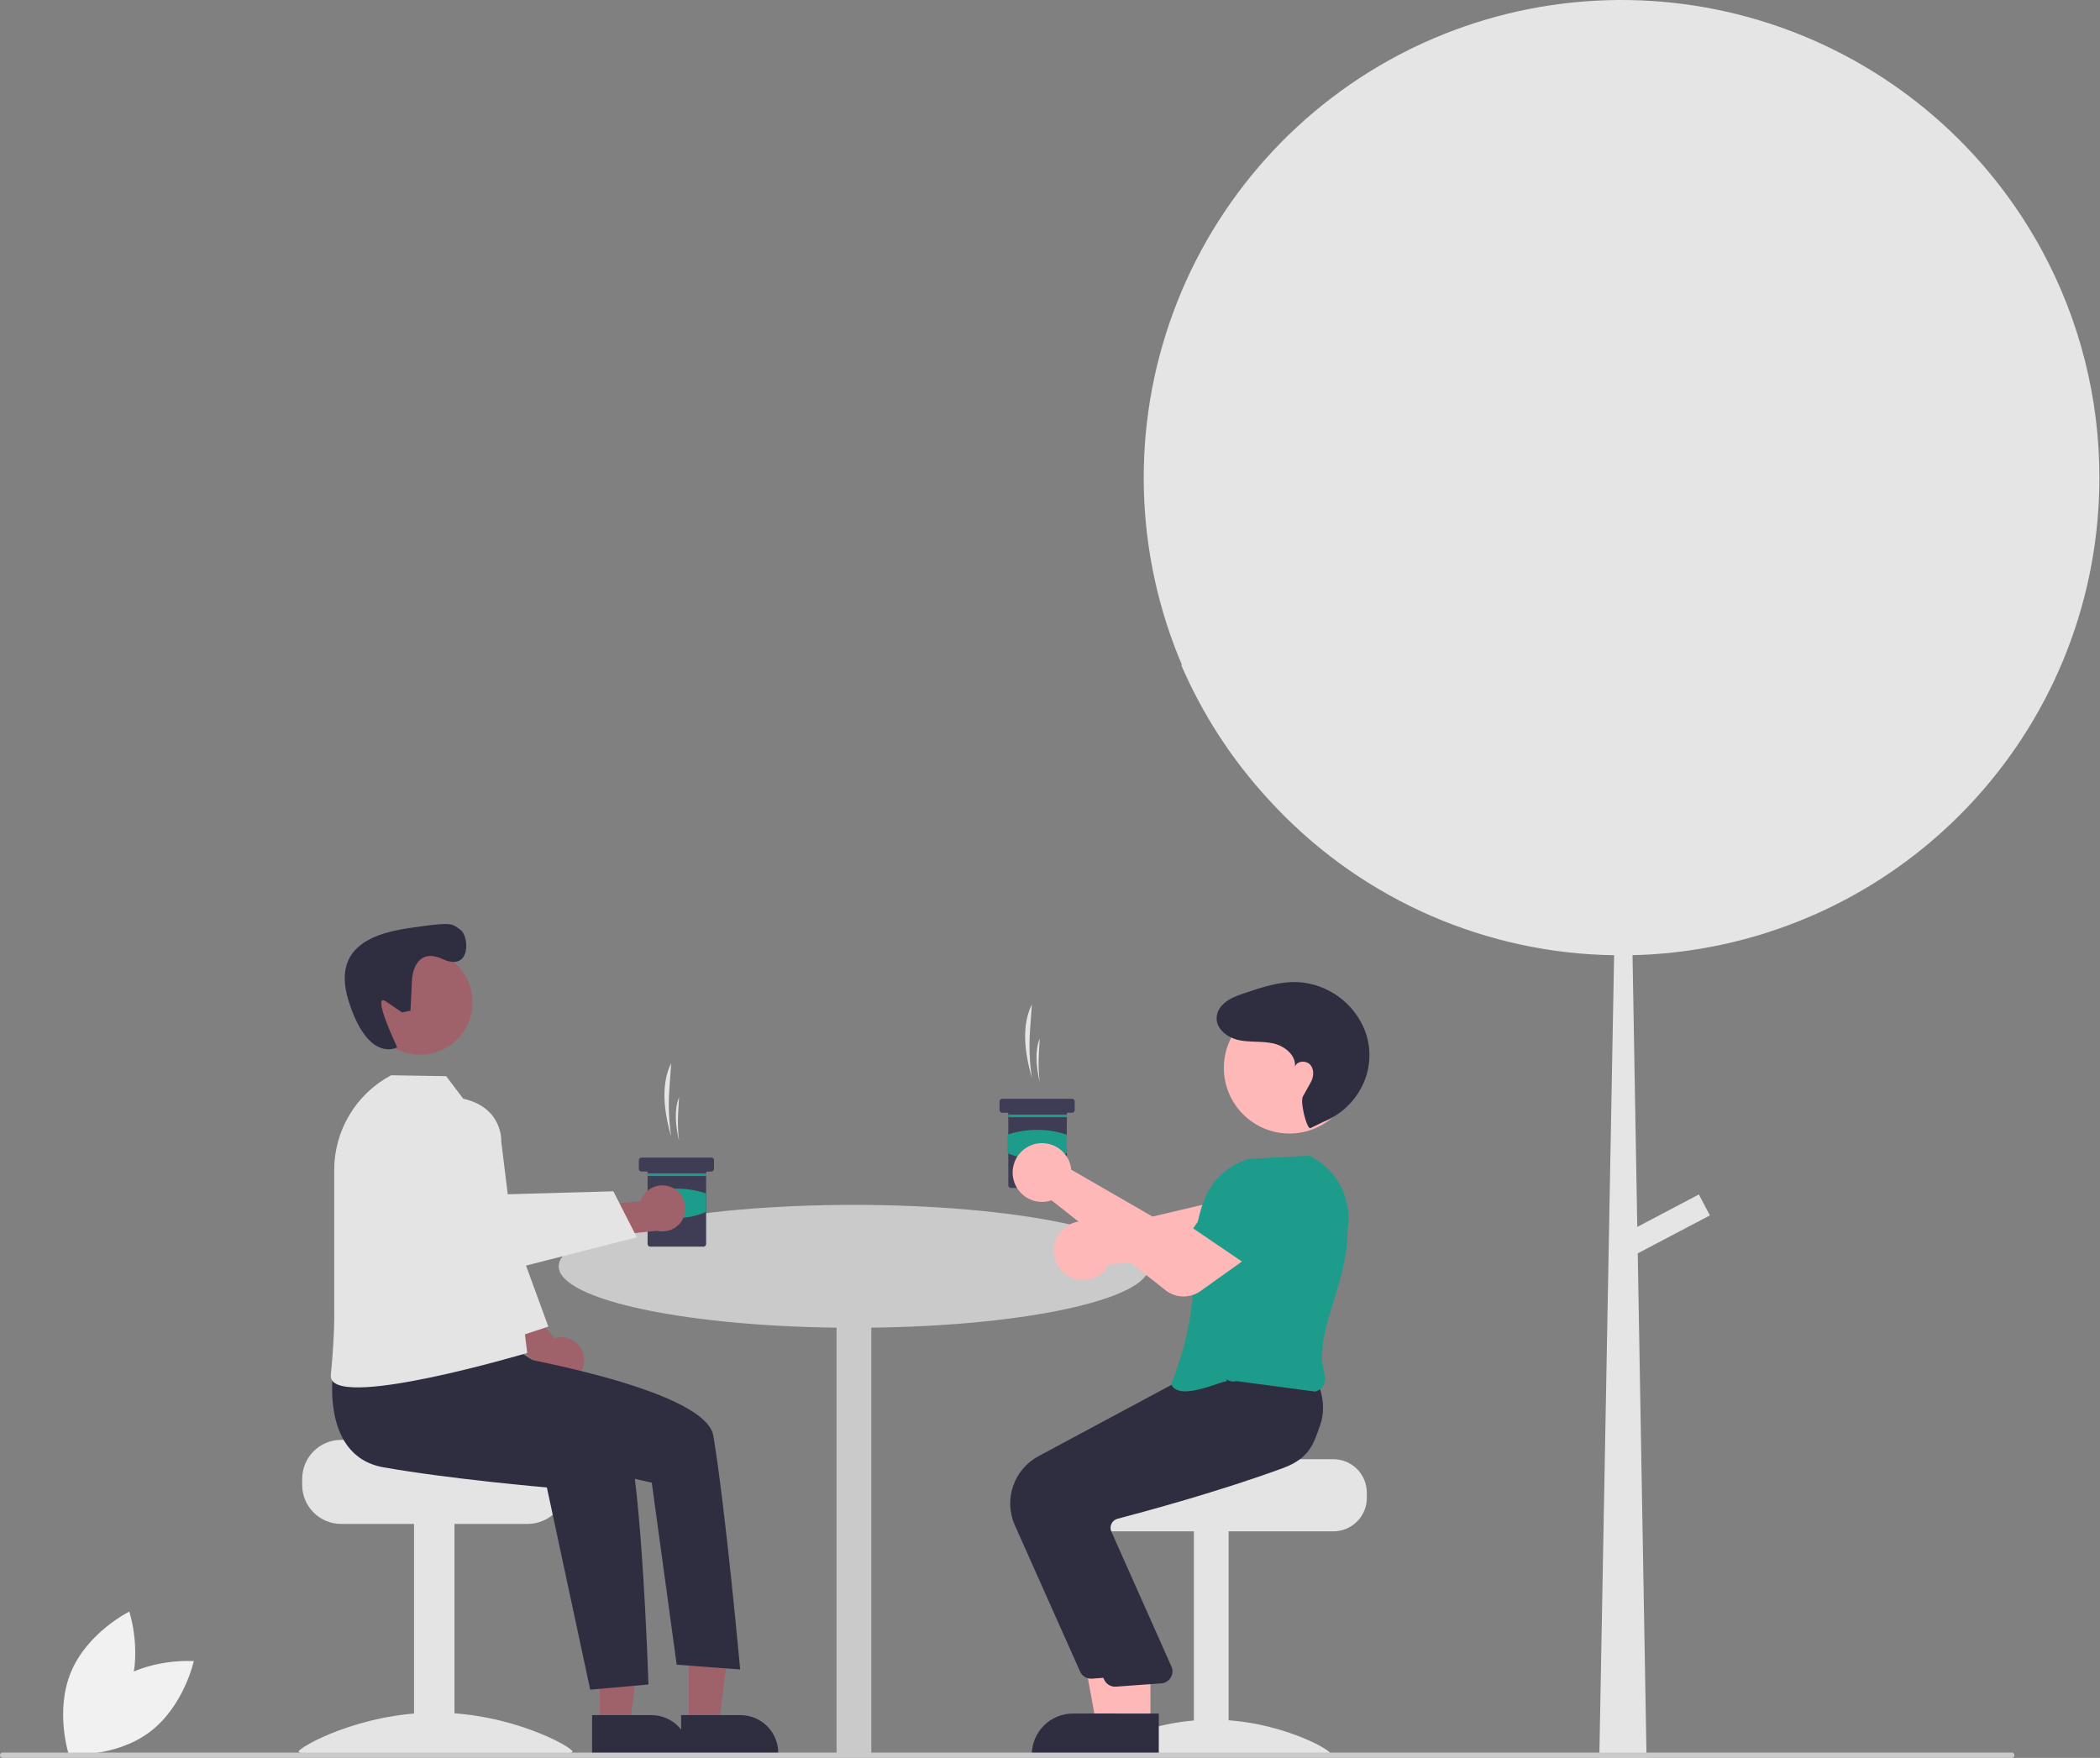
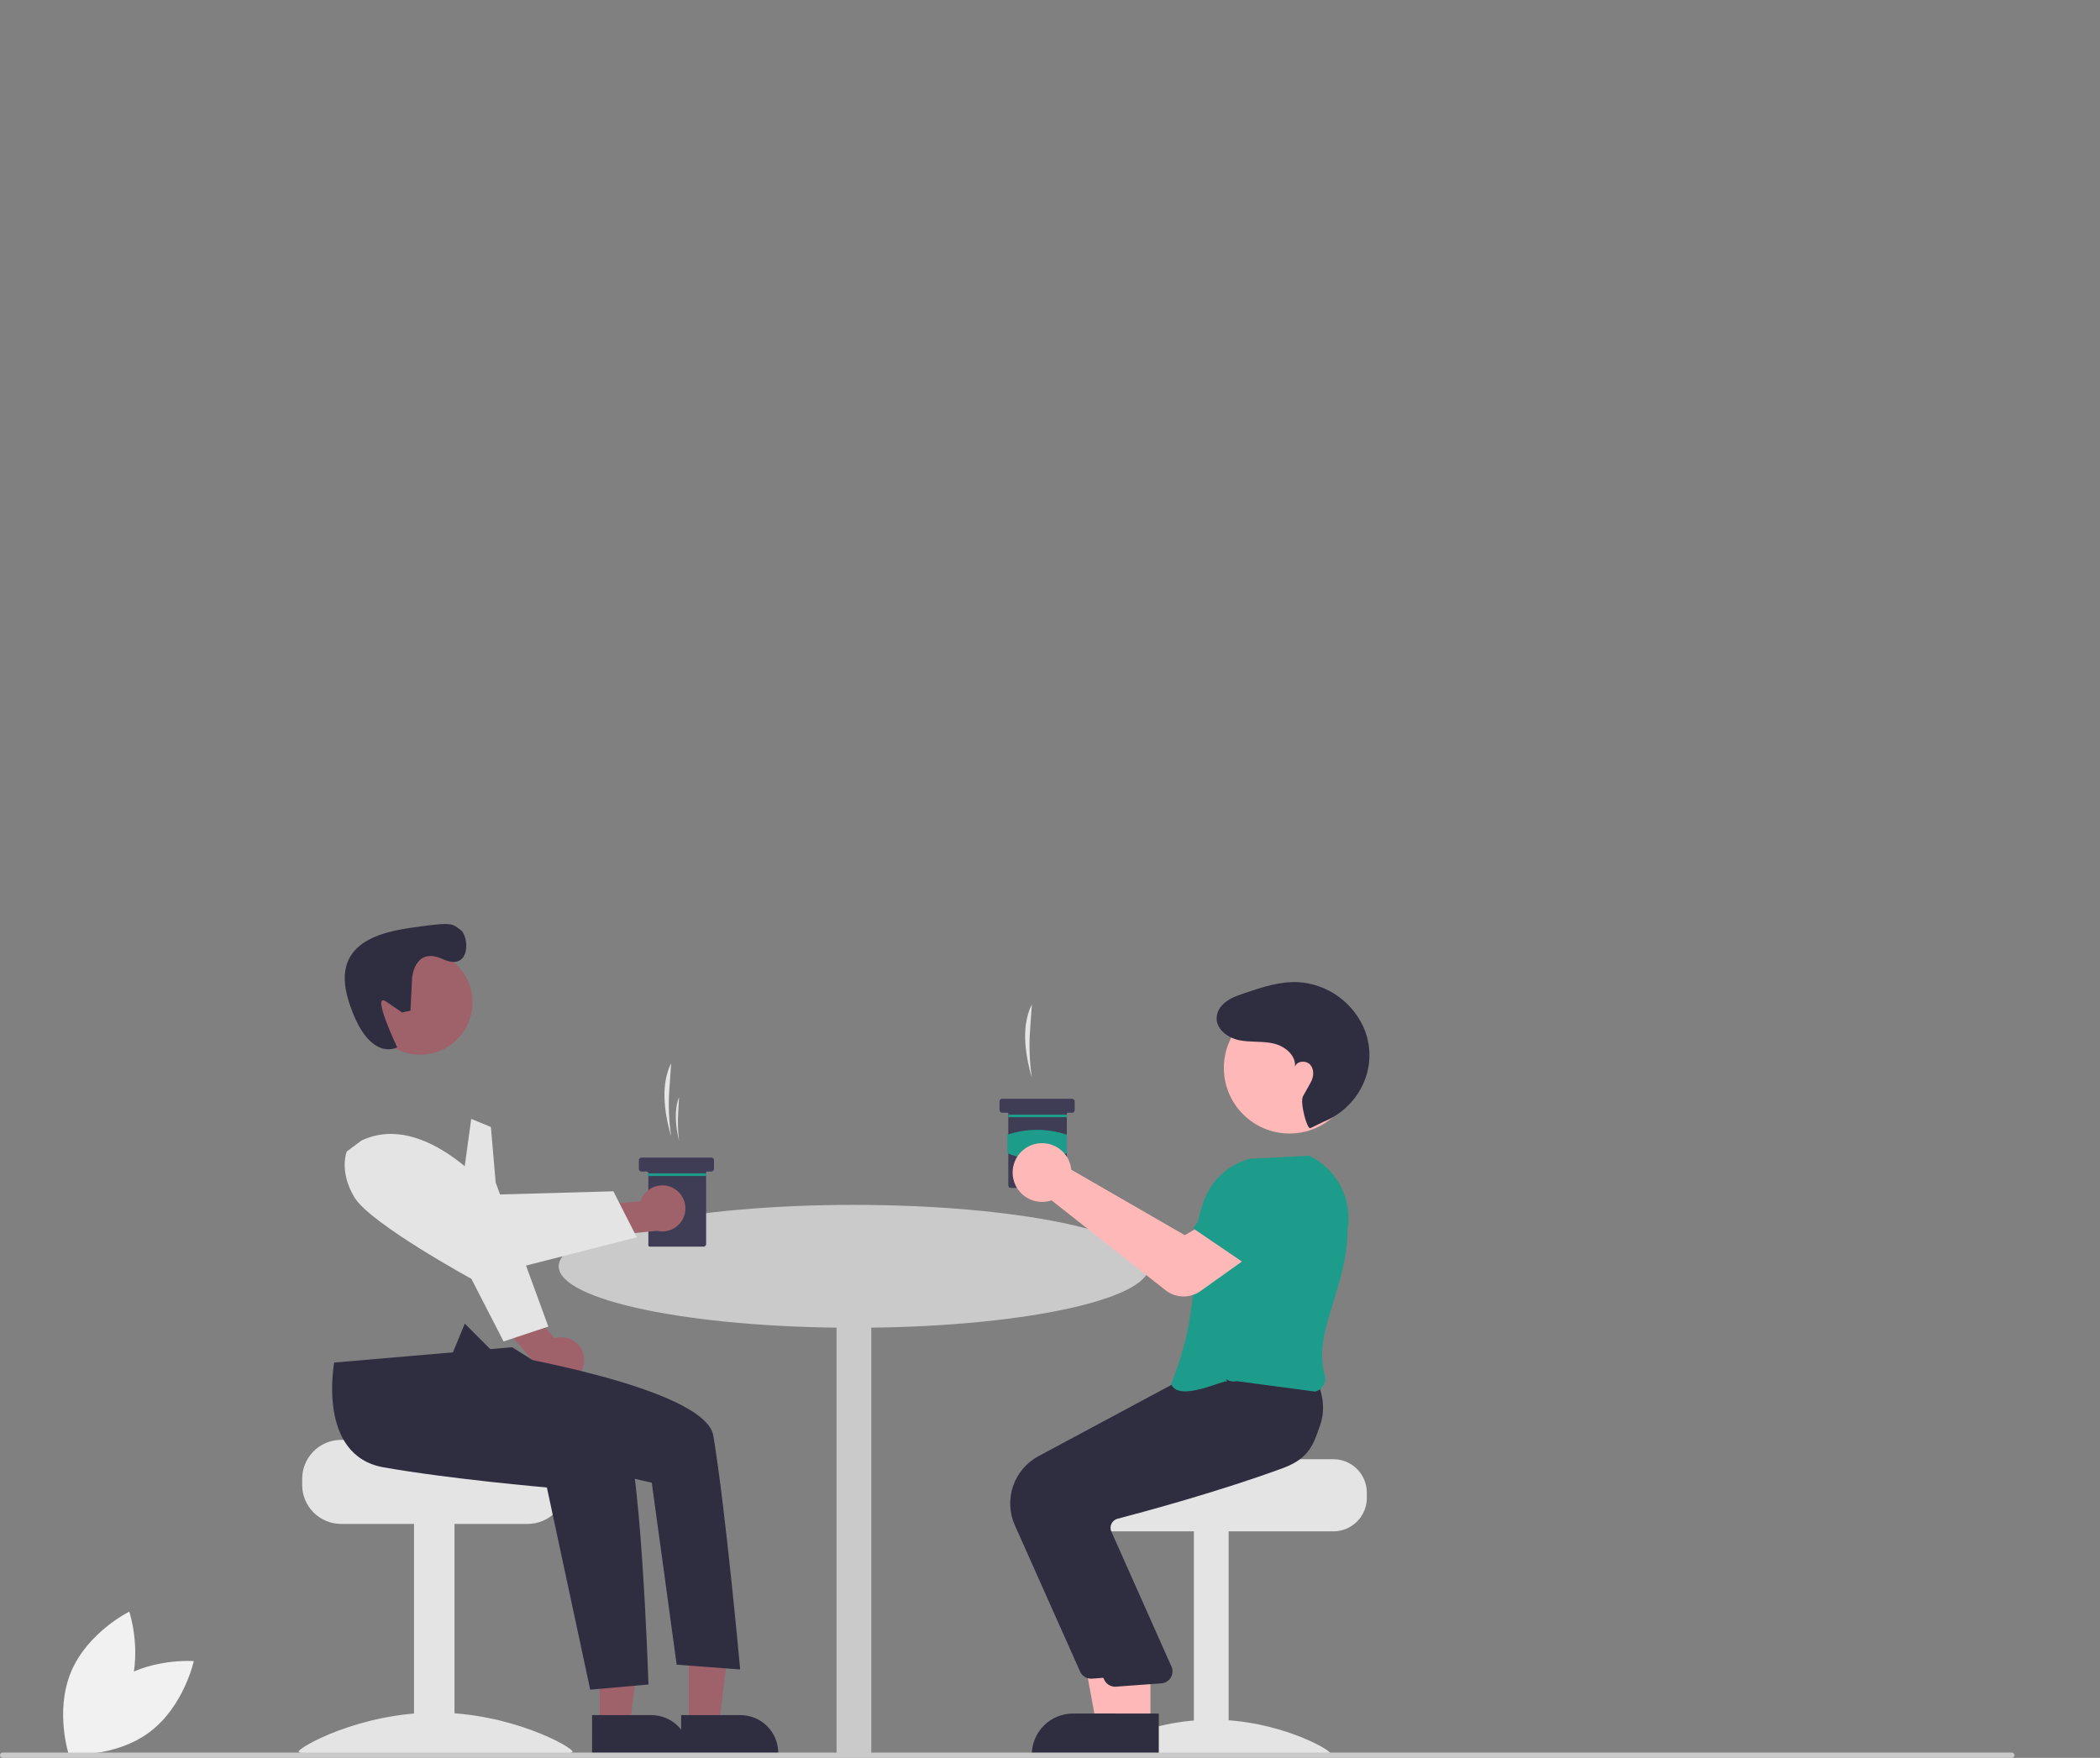
<svg xmlns="http://www.w3.org/2000/svg" width="786" height="658" viewBox="0 0 786 658" fill="none">
  <rect x="0" y="0" width="786" height="658" fill="#808080" stroke="none" />
  <g clip-path="url(#clip0_122_238)">
-     <path d="M785.771 178.752C785.771 182.686 785.645 186.604 785.393 190.475C783.952 212.847 778.299 234.746 768.73 255.021C768.651 255.193 768.572 255.367 768.494 255.524C768.054 256.468 767.597 257.397 767.125 258.325C752.604 287.505 730.391 312.167 702.884 329.651C675.376 347.134 643.617 356.776 611.032 357.535L612.81 459.248L635.862 447.1L639.984 454.937L612.983 469.146L616.114 648.559L616.272 658H598.6L598.774 648.559L604.139 357.552C580.525 357.215 557.213 352.19 535.557 342.768C513.901 333.346 494.333 319.715 477.99 302.667C476.857 301.502 475.756 300.307 474.655 299.111C474.607 299.064 474.575 299.016 474.544 298.985C460.92 284.135 449.902 267.089 441.956 248.569C442.129 248.774 442.318 248.947 442.491 249.151C424.532 207.164 423.312 159.898 439.081 117.041C454.85 74.183 486.415 38.98 527.305 18.646C527.918 18.347 528.563 18.048 529.177 17.733C569.622 -1.748 615.911 -5.321 658.867 7.721C701.823 20.763 738.311 49.469 761.098 88.149C762.184 89.973 763.239 91.847 764.245 93.719C778.405 119.822 785.806 149.055 785.771 178.752Z" fill="#E5E5E5" />
    <path d="M42.271 630.087C29.331 639.733 25.663 656.706 25.663 656.706C25.663 656.706 42.976 658.038 55.916 648.392C68.856 638.746 72.524 621.773 72.524 621.773C72.524 621.773 55.211 620.441 42.271 630.087Z" fill="#F1F1F1" />
    <path d="M47.661 634.616C41.442 649.51 25.866 657.184 25.866 657.184C25.866 657.184 20.374 640.712 26.593 625.818C32.812 610.925 48.388 603.25 48.388 603.25C48.388 603.25 53.88 619.722 47.661 634.616Z" fill="#F1F1F1" />
    <path d="M319.614 497C380.642 497 430.114 486.703 430.114 474C430.114 461.297 380.642 451 319.614 451C258.587 451 209.114 461.297 209.114 474C209.114 486.703 258.587 497 319.614 497Z" fill="#CACACA" />
    <path d="M326.114 485.283H313.114V657.283H326.114V485.283Z" fill="#CACACA" />
-     <path d="M395.6 463.118C396.303 461.736 397.29 460.519 398.496 459.545C399.702 458.571 401.1 457.863 402.599 457.468C404.097 457.072 405.663 456.997 407.192 457.249C408.722 457.5 410.181 458.072 411.474 458.926C411.882 459.199 412.27 459.5 412.637 459.826L460.36 448.524L463.88 436.845L482.918 439.97L479.027 459.589C478.551 461.94 477.331 464.074 475.546 465.676C473.761 467.277 471.508 468.261 469.12 468.48L415.129 473.236C414.963 473.556 414.782 473.868 414.584 474.169C413.729 475.462 412.611 476.56 411.302 477.391C409.993 478.221 408.523 478.766 406.989 478.989C405.455 479.212 403.892 479.108 402.4 478.685C400.909 478.261 399.524 477.528 398.336 476.532C397.99 476.244 397.663 475.934 397.356 475.605C395.823 473.952 394.833 471.869 394.519 469.637C394.205 467.404 394.582 465.129 395.6 463.118Z" fill="#FFB8B8" />
    <path d="M499.082 546.198H451.072C451.072 547.578 401.592 548.698 401.592 548.698C400.816 549.283 400.108 549.953 399.482 550.698C397.603 552.939 396.576 555.773 396.582 558.698V560.698C396.583 564.013 397.901 567.191 400.245 569.535C402.589 571.879 405.767 573.197 409.082 573.198H499.082C502.396 573.195 505.574 571.877 507.918 569.533C510.261 567.19 511.579 564.012 511.582 560.698V558.698C511.577 555.384 510.259 552.207 507.916 549.864C505.573 547.521 502.396 546.202 499.082 546.198Z" fill="#E4E4E4" />
    <path d="M459.858 572.701H446.858V656.701H459.858V572.701Z" fill="#E4E4E4" />
    <path d="M409.858 656.245C409.858 657.649 429.558 656.788 453.858 656.788C478.159 656.788 497.858 657.649 497.858 656.245C497.858 654.84 478.159 643.701 453.858 643.701C429.558 643.701 409.858 654.84 409.858 656.245Z" fill="#E4E4E4" />
    <path d="M422.594 645.399L410.335 645.398L404.502 613.601L422.596 613.602L422.594 645.399Z" fill="#FFB8B8" />
    <path d="M425.721 657.283L386.19 657.281V656.781C386.19 654.761 386.588 652.76 387.362 650.893C388.135 649.027 389.268 647.33 390.697 645.902C392.125 644.473 393.822 643.34 395.688 642.566C397.555 641.793 399.556 641.395 401.576 641.395H401.578L425.722 641.396L425.721 657.283Z" fill="#2F2E41" />
    <path d="M404.258 625.681L379.817 570.874C377.776 566.254 377.551 561.036 379.185 556.257C380.819 551.479 384.193 547.492 388.635 545.089L441.649 516.662L465.84 514.604L488.155 512.576L488.316 512.848C488.521 513.196 493.319 521.483 490.076 530.57C487.616 537.462 481.217 542.846 471.057 546.572C447.343 555.267 419.948 562.699 409.271 565.49C408.799 565.611 408.358 565.83 407.977 566.133C407.596 566.436 407.283 566.817 407.06 567.25C406.836 567.677 406.702 568.147 406.669 568.628C406.635 569.11 406.701 569.594 406.863 570.048L429.57 621.063C429.807 621.71 429.893 622.403 429.82 623.088C429.747 623.773 429.517 624.433 429.149 625.015C428.781 625.598 428.284 626.088 427.697 626.448C427.109 626.808 426.447 627.029 425.761 627.092L408.794 628.328C408.65 628.341 408.507 628.348 408.364 628.348C407.495 628.348 406.645 628.096 405.916 627.623C405.187 627.149 404.611 626.475 404.258 625.681Z" fill="#2F2E41" />
    <path d="M430.594 645.399L418.335 645.398L412.502 613.601L430.596 613.602L430.594 645.399Z" fill="#FFB8B8" />
    <path d="M433.721 657.283L394.19 657.281V656.781C394.19 654.761 394.588 652.76 395.362 650.893C396.135 649.027 397.268 647.33 398.697 645.902C400.125 644.473 401.822 643.34 403.688 642.566C405.555 641.793 407.556 641.395 409.576 641.395H409.578L433.722 641.396L433.721 657.283Z" fill="#2F2E41" />
    <path d="M413.258 628.681L388.817 573.874C386.776 569.254 386.551 564.036 388.185 559.257C389.819 554.479 393.193 550.492 397.635 548.089L450.649 519.662L474.84 517.604L492.318 516.088L492.316 515.848C492.521 516.196 497.319 524.483 494.076 533.57C491.616 540.462 490.217 545.846 480.057 549.572C456.343 558.267 428.948 565.699 418.271 568.49C417.799 568.611 417.358 568.83 416.977 569.133C416.596 569.436 416.283 569.817 416.06 570.25C415.836 570.677 415.703 571.147 415.669 571.628C415.635 572.11 415.701 572.594 415.863 573.048L438.57 624.063C438.807 624.71 438.893 625.403 438.82 626.088C438.747 626.773 438.517 627.433 438.149 628.015C437.781 628.598 437.284 629.088 436.697 629.448C436.109 629.808 435.447 630.029 434.761 630.092L417.794 631.328C417.65 631.341 417.507 631.348 417.364 631.348C416.495 631.348 415.645 631.096 414.916 630.623C414.187 630.149 413.611 629.475 413.258 628.681Z" fill="#2F2E41" />
    <path d="M459.318 517.088C458.146 516.259 441.318 525.088 438.318 518.088C452.318 483.088 442.67 467.974 451.246 447.903C452.757 444.442 455.032 441.367 457.901 438.911C460.771 436.455 464.16 434.682 467.813 433.724L490.062 432.601L490.178 432.656C495.198 435.115 499.293 439.127 501.854 444.097C504.416 449.066 505.307 454.729 504.397 460.245C504.318 482.088 491.249 498.747 495.818 514.591C496.01 515.253 496.066 515.947 495.983 516.632C495.9 517.316 495.679 517.977 495.335 518.574C495 519.151 494.551 519.654 494.016 520.051C493.48 520.448 492.868 520.731 492.219 520.883L462.84 516.964C462.154 517.128 461.441 517.143 460.748 517.009C460.056 516.875 459.4 516.594 458.824 516.187L459.318 517.088Z" fill="#1E9C8B" />
    <path d="M482.637 424.291C496.202 424.291 507.198 413.294 507.198 399.729C507.198 386.165 496.202 375.168 482.637 375.168C469.073 375.168 458.076 386.165 458.076 399.729C458.076 413.294 469.073 424.291 482.637 424.291Z" fill="#FFB8B8" />
    <path d="M490.46 422.273C489.155 422.844 486.483 412.446 487.68 410.366C489.46 407.273 489.355 407.295 490.537 405.249C491.719 403.203 491.983 400.402 490.453 398.601C488.922 396.801 485.381 397.04 484.682 399.297C485.132 395.009 480.89 391.563 476.689 390.594C472.488 389.626 468.057 390.227 463.833 389.365C458.93 388.365 453.83 384.255 455.786 378.864C456.121 377.967 456.624 377.141 457.267 376.43C459.527 373.889 462.688 372.804 465.779 371.755C472.209 369.573 478.815 367.363 485.601 367.604C491.192 367.896 496.577 369.812 501.096 373.117C505.616 376.422 509.074 380.973 511.047 386.213C511.515 387.524 511.877 388.87 512.13 390.238C514.46 402.763 507.187 415.116 495.374 419.885L490.46 422.273Z" fill="#2F2E41" />
    <path d="M127.668 538.959H165.199C165.199 540.567 206.224 541.872 206.224 541.872C207.129 542.554 207.954 543.336 208.683 544.203C210.873 546.815 212.07 550.116 212.063 553.525V555.856C212.061 559.718 210.526 563.423 207.795 566.154C205.063 568.885 201.359 570.42 197.497 570.422H127.668C123.806 570.419 120.103 568.883 117.372 566.152C114.641 563.421 113.105 559.718 113.102 555.856V553.525C113.107 549.664 114.644 545.962 117.374 543.231C120.105 540.501 123.807 538.964 127.668 538.959Z" fill="#E4E4E4" />
    <path d="M170.109 569.843H154.96V657.283H170.109V569.843Z" fill="#E4E4E4" />
    <path d="M214.312 655.664C214.312 657.3 191.356 656.297 163.039 656.297C134.722 656.297 111.766 657.3 111.766 655.664C111.766 654.027 134.722 641.047 163.039 641.047C191.356 641.047 214.312 654.027 214.312 655.664Z" fill="#E4E4E4" />
    <path d="M224.488 645.672H235.762L241.126 602.185L224.486 602.186L224.488 645.672Z" fill="#9F616A" />
    <path d="M221.612 641.991L243.815 641.99C247.568 641.99 251.168 643.481 253.821 646.135C256.475 648.788 257.966 652.387 257.966 656.14V656.599L221.613 656.601L221.612 641.991Z" fill="#2F2E41" />
    <path d="M257.81 645.672H269.085L274.448 602.185L257.808 602.186L257.81 645.672Z" fill="#9F616A" />
    <path d="M254.934 641.991L277.138 641.99C280.89 641.99 284.49 643.481 287.144 646.135C289.797 648.788 291.288 652.387 291.288 656.14V656.599L254.935 656.601L254.934 641.991Z" fill="#2F2E41" />
    <path d="M218.57 508.04C218.413 506.797 217.986 505.603 217.318 504.543C216.65 503.483 215.757 502.582 214.703 501.904C213.649 501.226 212.46 500.787 211.218 500.619C209.976 500.45 208.713 500.556 207.516 500.929L194.968 485.887L183.968 491.283L201.986 512.276C202.745 514.245 204.2 515.866 206.075 516.833C207.95 517.801 210.115 518.047 212.159 517.525C214.204 517.002 215.985 515.749 217.167 514.001C218.348 512.253 218.848 510.132 218.57 508.04Z" fill="#9F616A" />
    <path d="M176.375 418.822L183.735 421.843L185.517 442.634L205.23 496.548L188.487 502.121L169.885 465.956L176.375 418.822Z" fill="#E4E4E4" />
    <path d="M157.263 394.786C168.09 394.786 176.866 386.01 176.866 375.184C176.866 364.357 168.09 355.581 157.263 355.581C146.437 355.581 137.66 364.357 137.66 375.184C137.66 386.01 146.437 394.786 157.263 394.786Z" fill="#9F616A" />
    <path d="M154.248 366.062C154.248 366.062 155.108 354.153 165.721 359.009C176.333 363.864 175.641 350.48 172.434 348.115C169.227 345.75 169.328 345.165 157.598 346.747C145.869 348.33 123.096 351.011 130.46 374.596C137.823 398.181 148.667 392.041 148.667 392.041C148.667 392.041 138.639 370.89 144.569 374.933L150.5 378.977L153.629 378.314L154.248 366.062Z" fill="#2F2E41" />
    <path d="M125.09 510.023C125.09 510.023 118.513 544.804 143.539 549.233C168.565 553.662 204.69 556.774 204.69 556.774L220.913 632.464L242.708 630.518C242.708 630.518 239.809 539.405 232.681 532.276C225.553 525.148 191.659 504.288 191.659 504.288L125.09 510.023Z" fill="#2F2E41" />
    <path d="M173.968 495.447L184.913 506.427C184.913 506.427 263.943 519.157 266.992 537.41C271.595 564.968 277.032 624.896 277.032 624.896L253.27 623.114L243.953 554.992L205.935 546.344L162.681 522.772L173.968 495.447Z" fill="#2F2E41" />
-     <path d="M173.359 411.248L167.001 402.819L146.384 402.481C139.953 405.904 134.574 411.012 130.823 417.258C127.072 423.503 125.09 430.651 125.09 437.937V491.272C125.09 491.272 125.383 498.37 123.831 514.669C122.492 528.732 197.331 506.427 197.331 506.427L187.616 427.276C187.616 427.276 188.396 414.668 173.359 411.248Z" fill="#E4E4E4" />
    <path d="M753 658H1C0.735 658 0.48 657.895 0.293 657.707C0.105 657.52 0 657.265 0 657C0 656.735 0.105 656.48 0.293 656.293C0.48 656.105 0.735 656 1 656H753C753.265 656 753.52 656.105 753.707 656.293C753.895 656.48 754 656.735 754 657C754 657.265 753.895 657.52 753.707 657.707C753.52 657.895 753.265 658 753 658Z" fill="#CACACA" />
    <path d="M386.213 403.435C385.344 397.578 385.114 391.645 385.528 385.739L386.213 375.964C382.438 383.474 383.292 393.36 386.213 403.435Z" fill="#E5E5E5" />
-     <path d="M389.156 405.07C388.738 401.575 388.628 398.051 388.827 394.537L389.156 388.718C387.34 393.189 387.751 399.073 389.156 405.07Z" fill="#E5E5E5" />
    <path d="M402.239 412.265V415.536C402.238 415.795 402.134 416.044 401.95 416.228C401.767 416.412 401.518 416.515 401.258 416.517H399.623C399.58 416.517 399.537 416.525 399.498 416.541C399.458 416.558 399.422 416.582 399.391 416.612C399.361 416.643 399.337 416.679 399.321 416.718C399.304 416.758 399.296 416.801 399.296 416.844V443.661C399.295 443.92 399.191 444.169 399.007 444.353C398.823 444.537 398.575 444.64 398.315 444.642H378.366C378.106 444.642 377.856 444.538 377.672 444.354C377.488 444.17 377.385 443.921 377.385 443.661V416.844C377.384 416.757 377.35 416.674 377.289 416.613C377.227 416.552 377.144 416.517 377.058 416.517H375.095C374.835 416.517 374.586 416.413 374.402 416.229C374.218 416.045 374.114 415.796 374.114 415.536V412.265C374.114 412.136 374.139 412.009 374.189 411.89C374.238 411.771 374.31 411.662 374.401 411.571C374.492 411.48 374.601 411.408 374.72 411.359C374.839 411.309 374.966 411.284 375.095 411.284H401.258C401.518 411.285 401.767 411.389 401.951 411.572C402.135 411.756 402.238 412.005 402.239 412.265Z" fill="#3F3D56" />
    <path d="M399.325 417.204H377.414V418.185H399.325V417.204Z" fill="#1E9C8B" />
    <path d="M399.296 431.64C395.783 433.15 392 433.929 388.177 433.929C384.354 433.929 380.57 433.15 377.058 431.64V424.728C384.272 422.305 392.081 422.305 399.296 424.728V431.64Z" fill="#1E9C8B" />
    <path d="M251.213 425.435C250.344 419.578 250.114 413.645 250.528 407.739L251.213 397.964C247.438 405.474 248.291 415.36 251.213 425.435Z" fill="#E5E5E5" />
    <path d="M254.156 427.07C253.738 423.575 253.627 420.051 253.827 416.536L254.156 410.718C252.34 415.189 252.751 421.073 254.156 427.07Z" fill="#E5E5E5" />
-     <path d="M267.239 434.265V437.536C267.238 437.795 267.134 438.044 266.95 438.228C266.767 438.412 266.518 438.515 266.258 438.517H264.623C264.58 438.517 264.537 438.525 264.498 438.541C264.458 438.558 264.422 438.582 264.391 438.612C264.361 438.643 264.337 438.679 264.321 438.718C264.304 438.758 264.296 438.801 264.296 438.844V465.661C264.295 465.92 264.191 466.169 264.007 466.353C263.823 466.537 263.575 466.64 263.315 466.642H243.366C243.106 466.642 242.856 466.538 242.672 466.354C242.488 466.17 242.385 465.921 242.385 465.661V438.844C242.384 438.757 242.35 438.674 242.289 438.613C242.227 438.552 242.144 438.517 242.058 438.517H240.095C239.835 438.517 239.586 438.413 239.402 438.229C239.218 438.045 239.114 437.796 239.114 437.536V434.265C239.114 434.136 239.139 434.009 239.189 433.89C239.238 433.771 239.31 433.662 239.401 433.571C239.492 433.48 239.601 433.408 239.72 433.359C239.839 433.309 239.966 433.284 240.095 433.284H266.258C266.518 433.285 266.767 433.389 266.951 433.572C267.135 433.756 267.238 434.005 267.239 434.265Z" fill="#3F3D56" />
+     <path d="M267.239 434.265V437.536C267.238 437.795 267.134 438.044 266.95 438.228C266.767 438.412 266.518 438.515 266.258 438.517H264.623C264.58 438.517 264.537 438.525 264.498 438.541C264.458 438.558 264.422 438.582 264.391 438.612C264.361 438.643 264.337 438.679 264.321 438.718C264.304 438.758 264.296 438.801 264.296 438.844V465.661C264.295 465.92 264.191 466.169 264.007 466.353C263.823 466.537 263.575 466.64 263.315 466.642H243.366C243.106 466.642 242.856 466.538 242.672 466.354V438.844C242.384 438.757 242.35 438.674 242.289 438.613C242.227 438.552 242.144 438.517 242.058 438.517H240.095C239.835 438.517 239.586 438.413 239.402 438.229C239.218 438.045 239.114 437.796 239.114 437.536V434.265C239.114 434.136 239.139 434.009 239.189 433.89C239.238 433.771 239.31 433.662 239.401 433.571C239.492 433.48 239.601 433.408 239.72 433.359C239.839 433.309 239.966 433.284 240.095 433.284H266.258C266.518 433.285 266.767 433.389 266.951 433.572C267.135 433.756 267.238 434.005 267.239 434.265Z" fill="#3F3D56" />
    <path d="M264.325 439.204H242.414V440.185H264.325V439.204Z" fill="#1E9C8B" />
-     <path d="M264.296 453.64C260.783 455.15 257 455.929 253.177 455.929C249.353 455.929 245.57 455.15 242.057 453.64V446.728C249.272 444.305 257.081 444.305 264.296 446.728V453.64Z" fill="#1E9C8B" />
    <path d="M436.246 482.96L393.572 449.294C393.232 449.413 392.886 449.515 392.536 449.599C391.029 449.952 389.466 449.983 387.947 449.692C386.427 449.4 384.987 448.792 383.718 447.908C382.44 447.023 381.367 445.875 380.569 444.541C379.771 443.207 379.267 441.719 379.091 440.174C378.764 437.385 379.517 434.575 381.194 432.323C382.872 430.07 385.348 428.544 388.114 428.058C390.881 427.572 393.728 428.163 396.073 429.709C398.418 431.255 400.083 433.639 400.726 436.374C400.836 436.852 400.913 437.337 400.955 437.826L443.437 462.333L454.009 456.247L465.72 471.579L449.306 483.278C447.384 484.636 445.076 485.339 442.723 485.282C440.371 485.224 438.099 484.41 436.246 482.96Z" fill="#FFB8B8" />
    <path d="M470.927 476.353L446.578 459.796L458.021 443.589C459.54 441.437 461.772 439.891 464.321 439.225C466.869 438.559 469.572 438.815 471.95 439.949C474.355 441.096 476.272 443.065 477.353 445.5C478.434 447.936 478.608 450.678 477.844 453.232L470.927 476.353Z" fill="#1E9C8B" />
    <path d="M251.877 444.67C250.767 444.088 249.543 443.756 248.291 443.698C247.039 443.64 245.79 443.857 244.631 444.335C243.472 444.812 242.432 445.537 241.584 446.46C240.736 447.382 240.101 448.48 239.723 449.675L220.208 451.372L218.347 463.482L245.872 460.699C247.921 461.201 250.083 460.934 251.949 459.948C253.814 458.963 255.254 457.327 255.994 455.351C256.734 453.376 256.724 451.197 255.965 449.228C255.206 447.26 253.751 445.638 251.877 444.67Z" fill="#9F616A" />
    <path d="M135.306 426.907L129.786 431.025C129.786 431.025 126.723 438.437 132.726 448.276C138.728 458.116 176.765 478.859 176.765 478.859L238.35 463.132L229.574 445.915L184.7 447.17C184.7 447.17 159.326 415.541 135.306 426.907Z" fill="#E4E4E4" />
  </g>
  <defs>
    <clipPath id="clip0_122_238">
      <rect width="785.771" height="658" fill="white" />
    </clipPath>
  </defs>
</svg>